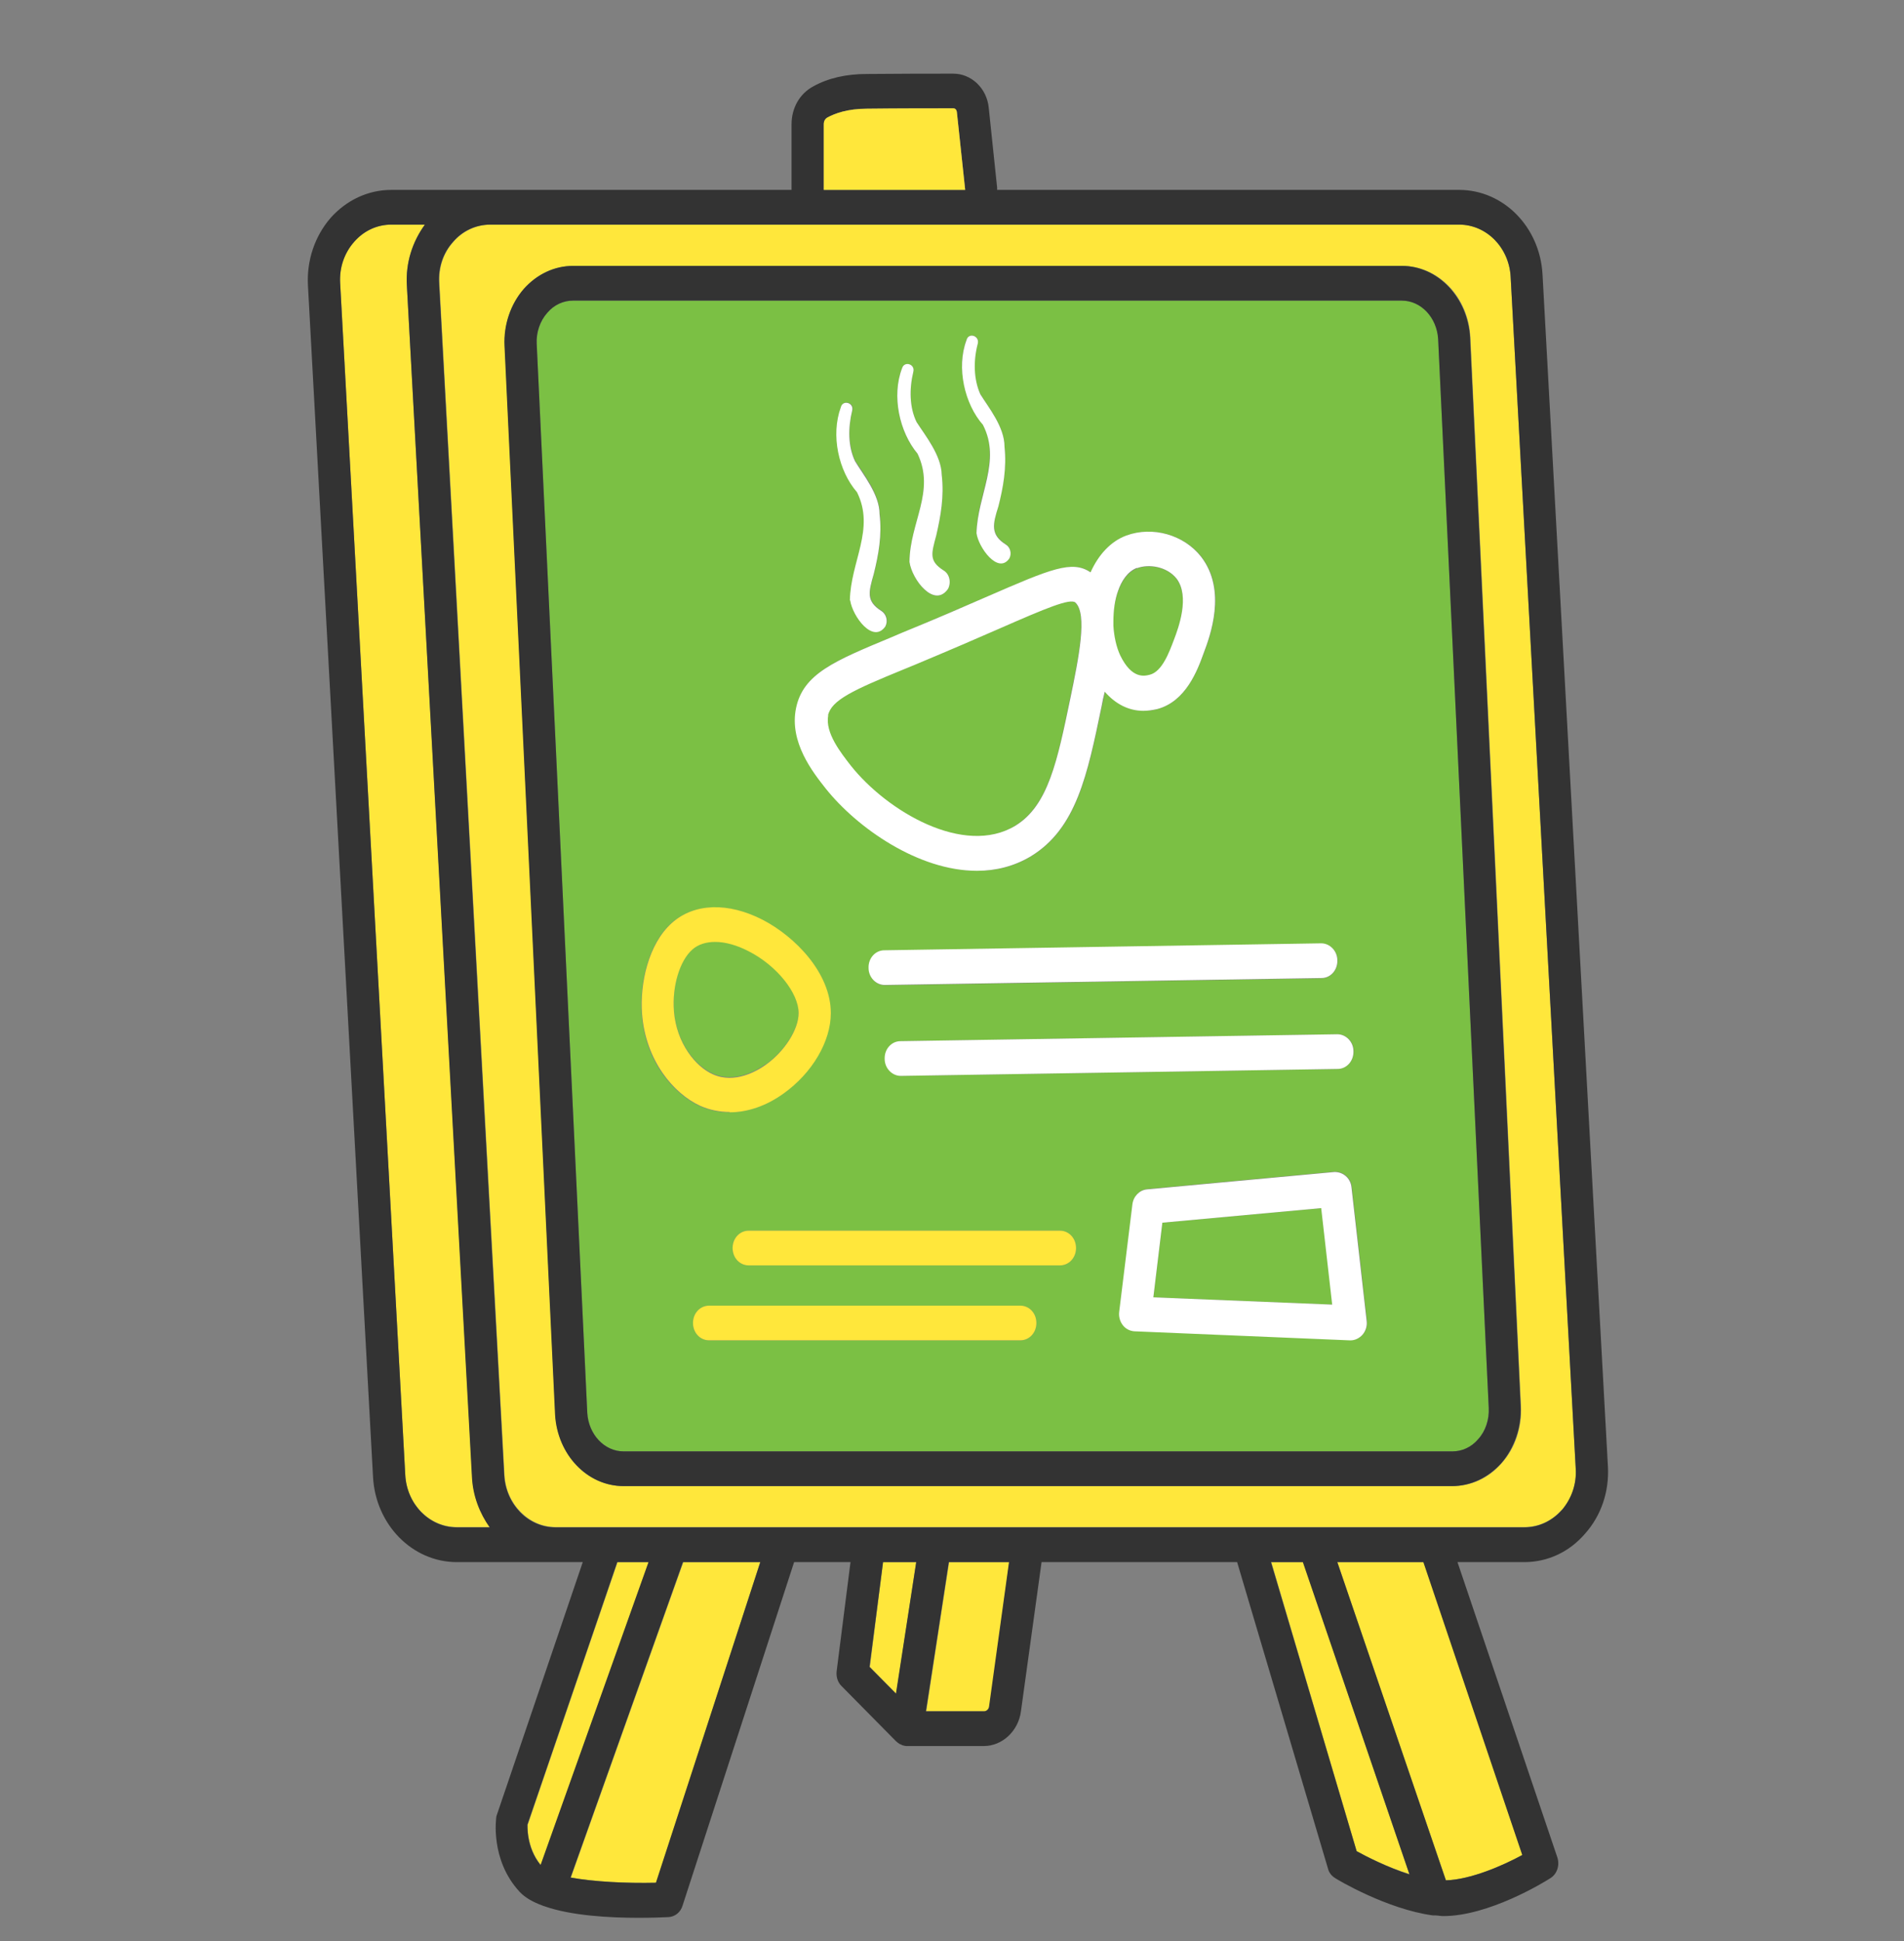
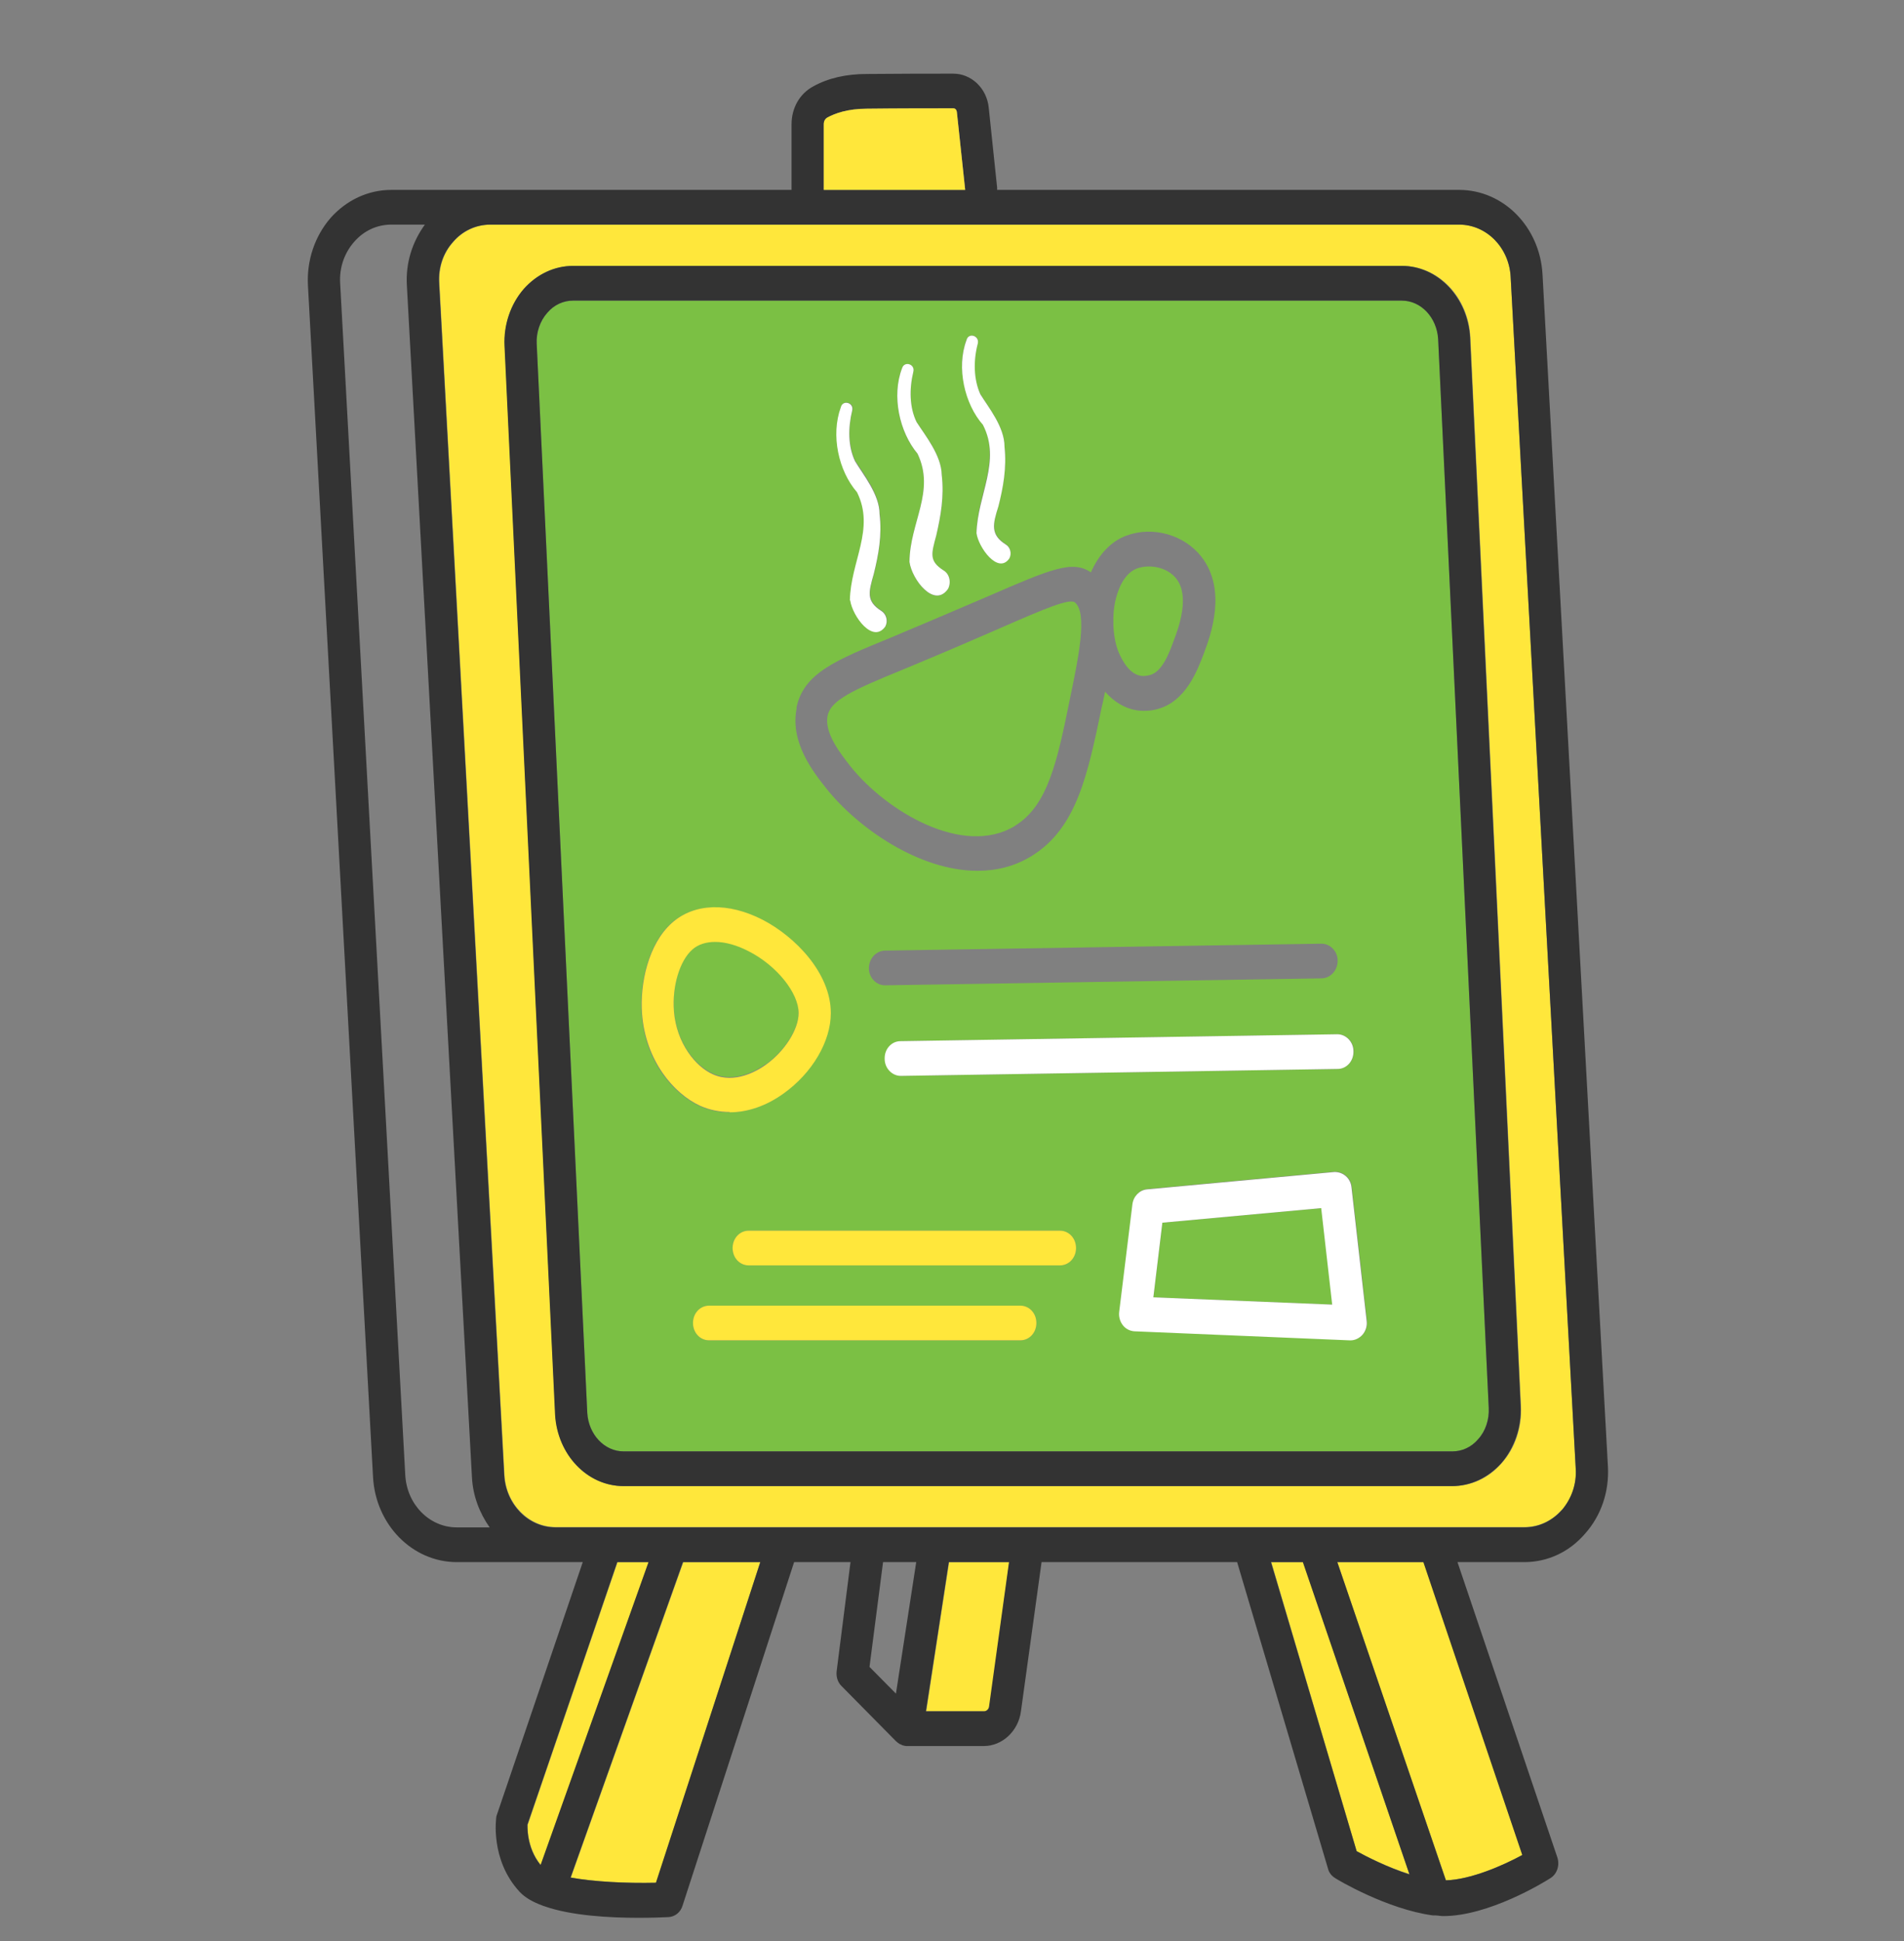
<svg xmlns="http://www.w3.org/2000/svg" width="52" height="53" viewBox="0 0 52 53" fill="none">
  <rect x="0" y="0" width="52" height="53" fill="#808080" stroke="none" />
  <g clip-path="url(#clip0_2608_14764)">
    <path d="M25.921 42.653L25.296 46.727H26.88C26.95 46.727 27.012 46.671 27.029 46.595L27.566 42.653H25.921Z" fill="#FFE73B" />
-     <path d="M24.117 42.653L23.756 45.514L24.477 46.244L25.023 42.653H24.117Z" fill="#FFE73B" />
    <path d="M38.873 42.653H36.523L39.489 51.342C40.157 51.323 41.037 50.944 41.583 50.65L38.882 42.643L38.873 42.653Z" fill="#FFE73B" />
    <path d="M38.495 51.181L35.591 42.653H34.72L37.051 50.546C37.315 50.688 37.879 50.982 38.495 51.172V51.181Z" fill="#FFE73B" />
    <path d="M17.72 42.653H16.866L14.412 49.826C14.412 49.826 14.368 50.432 14.772 50.925L17.72 42.653Z" fill="#FFE73B" />
    <path d="M20.765 42.653H18.662L15.591 51.266C16.216 51.38 17.096 51.428 17.923 51.408L20.765 42.653Z" fill="#FFE73B" />
    <path d="M42.656 41.231C42.92 40.928 43.061 40.521 43.035 40.104L41.257 7.554C41.213 6.758 40.597 6.133 39.858 6.133H13.399C13.012 6.133 12.643 6.303 12.379 6.607C12.106 6.91 11.974 7.317 12 7.734L13.778 40.274C13.822 41.07 14.438 41.696 15.177 41.696H41.636C42.031 41.696 42.392 41.525 42.656 41.222V41.231ZM41.011 39.952C40.659 40.36 40.175 40.578 39.664 40.578H17.033C16.039 40.578 15.221 39.725 15.168 38.626L13.787 9.44C13.76 8.862 13.945 8.293 14.315 7.886C14.666 7.478 15.15 7.26 15.661 7.26H38.292C39.286 7.26 40.104 8.113 40.157 9.212L41.539 38.398C41.565 38.976 41.38 39.545 41.011 39.952Z" fill="#FFE73B" />
    <path d="M31.746 33.385L31.5 35.423L36.392 35.622L36.093 32.987L31.746 33.385Z" fill="#7BC044" />
    <path d="M20.914 29.064C21.433 28.695 21.812 28.098 21.812 27.652C21.812 27.093 21.213 26.354 20.448 25.966C20.122 25.795 19.805 25.71 19.533 25.71C19.286 25.71 19.066 25.776 18.908 25.918C18.565 26.222 18.354 26.923 18.407 27.596C18.477 28.477 18.996 29.102 19.462 29.311C20.061 29.586 20.677 29.226 20.914 29.055V29.064Z" fill="#7BC044" />
    <path d="M38.284 8.208H15.653C15.389 8.208 15.133 8.322 14.949 8.54C14.746 8.767 14.649 9.08 14.658 9.392L16.04 38.578C16.075 39.166 16.506 39.63 17.034 39.63H39.665C39.929 39.63 40.184 39.516 40.369 39.298C40.571 39.071 40.668 38.758 40.659 38.446L39.278 9.26C39.243 8.672 38.812 8.208 38.284 8.208ZM36.973 28.704C36.973 28.97 36.779 29.178 36.541 29.188L24.61 29.377C24.372 29.377 24.17 29.169 24.17 28.913C24.17 28.647 24.364 28.439 24.601 28.43L36.533 28.24C36.77 28.24 36.973 28.448 36.973 28.704ZM36.093 25.767C36.33 25.767 36.533 25.975 36.533 26.231C36.533 26.496 36.339 26.705 36.102 26.714L24.17 26.904C23.932 26.904 23.73 26.695 23.73 26.44C23.73 26.174 23.924 25.966 24.161 25.956L36.093 25.767ZM26.396 9.279C26.458 9.07 26.766 9.165 26.704 9.374C26.581 9.847 26.581 10.35 26.774 10.757C27.003 11.136 27.434 11.657 27.434 12.188C27.496 12.766 27.399 13.296 27.267 13.818C27.118 14.31 27.056 14.595 27.47 14.86C27.593 14.936 27.637 15.106 27.566 15.239C27.259 15.684 26.722 14.936 26.669 14.547C26.686 13.495 27.346 12.586 26.845 11.581C26.352 11.013 26.115 10.018 26.396 9.269V9.279ZM24.636 10.056C24.698 9.847 24.997 9.942 24.944 10.151C24.83 10.624 24.839 11.127 25.032 11.525C25.27 11.885 25.71 12.425 25.719 12.965C25.789 13.552 25.701 14.083 25.569 14.623C25.437 15.116 25.367 15.315 25.763 15.571C25.93 15.665 25.991 15.893 25.895 16.073C25.525 16.632 24.909 15.836 24.839 15.343C24.848 14.263 25.551 13.42 25.059 12.387C24.566 11.809 24.346 10.814 24.636 10.056ZM22.973 11.108C23.035 10.899 23.334 10.994 23.281 11.202C23.158 11.676 23.167 12.178 23.36 12.586C23.598 12.955 24.02 13.486 24.029 14.026C24.091 14.604 24.003 15.135 23.871 15.665C23.73 16.158 23.66 16.405 24.073 16.67C24.214 16.755 24.267 16.945 24.188 17.096C23.844 17.58 23.29 16.822 23.229 16.386C23.246 15.324 23.924 14.434 23.422 13.429C22.921 12.851 22.701 11.875 22.982 11.108H22.973ZM21.75 19.333C21.944 18.385 22.797 18.035 24.355 17.4L24.645 17.276C25.622 16.869 26.379 16.537 26.986 16.281C28.71 15.533 29.291 15.287 29.793 15.628C30.012 15.135 30.347 14.775 30.769 14.623C31.491 14.358 32.344 14.604 32.811 15.201C33.523 16.12 33.057 17.362 32.881 17.835C32.705 18.3 32.388 19.153 31.614 19.361C31.482 19.399 31.359 19.409 31.236 19.409C30.831 19.409 30.479 19.219 30.18 18.887C30.153 19.02 30.127 19.162 30.092 19.295C29.705 21.162 29.405 22.621 28.165 23.379C27.698 23.663 27.206 23.777 26.695 23.777C25.103 23.777 23.431 22.611 22.569 21.531C22.217 21.086 21.566 20.271 21.759 19.333H21.75ZM17.527 27.681C17.465 26.857 17.694 25.776 18.345 25.198C18.952 24.668 19.876 24.63 20.818 25.113C21.724 25.577 22.692 26.572 22.683 27.662C22.683 28.439 22.173 29.301 21.39 29.86C20.914 30.201 20.404 30.372 19.92 30.372C19.639 30.372 19.366 30.315 19.111 30.201C18.389 29.87 17.615 28.97 17.527 27.69V27.681ZM27.866 36.598H19.366C19.119 36.598 18.926 36.389 18.926 36.124C18.926 35.859 19.119 35.65 19.366 35.65H27.866C28.112 35.65 28.305 35.859 28.305 36.124C28.305 36.389 28.112 36.598 27.866 36.598ZM28.948 34.551H20.448C20.202 34.551 20.008 34.342 20.008 34.077C20.008 33.812 20.202 33.603 20.448 33.603H28.948C29.194 33.603 29.388 33.812 29.388 34.077C29.388 34.342 29.194 34.551 28.948 34.551ZM37.219 36.437C37.14 36.531 37.017 36.588 36.893 36.588H36.876L30.989 36.342C30.866 36.342 30.752 36.276 30.672 36.171C30.593 36.067 30.558 35.934 30.576 35.802L30.936 32.874C30.963 32.656 31.13 32.485 31.332 32.466L36.445 31.992C36.682 31.983 36.893 32.154 36.92 32.409L37.333 36.058C37.351 36.2 37.307 36.332 37.219 36.437Z" fill="#7BC044" />
-     <path d="M11.112 7.791C11.077 7.185 11.261 6.607 11.605 6.133H10.69C10.302 6.133 9.933 6.303 9.669 6.607C9.396 6.91 9.264 7.317 9.29 7.734L11.068 40.274C11.112 41.07 11.728 41.696 12.476 41.696H13.382C13.1 41.317 12.924 40.843 12.898 40.322L11.112 7.791Z" fill="#FFE73B" />
    <path d="M30.408 17.096C30.425 17.39 30.478 17.674 30.593 17.902C30.909 18.556 31.253 18.47 31.402 18.433C31.745 18.347 31.939 17.817 32.062 17.475C32.185 17.153 32.502 16.291 32.132 15.808C31.877 15.476 31.384 15.4 31.05 15.523C30.777 15.628 30.619 15.912 30.54 16.139C30.443 16.395 30.399 16.698 30.408 16.992C30.408 17.03 30.408 17.068 30.408 17.106V17.096Z" fill="#7BC044" />
    <path d="M43.29 41.876C43.73 41.383 43.95 40.729 43.914 40.047L42.128 7.497C42.058 6.199 41.063 5.185 39.849 5.185H27.232C27.232 5.185 27.232 5.138 27.232 5.119L27.003 2.939C26.95 2.409 26.528 2.011 26.035 2.011C25.472 2.011 24.504 2.011 23.677 2.02C23.105 2.02 22.612 2.134 22.207 2.361C21.838 2.56 21.618 2.949 21.618 3.394V5.185H10.689C10.056 5.185 9.466 5.46 9.026 5.953C8.595 6.455 8.375 7.109 8.41 7.791L10.188 40.331C10.258 41.629 11.261 42.653 12.476 42.653H15.916L13.558 49.589C13.549 49.636 13.382 50.783 14.191 51.655C14.341 51.816 14.561 51.939 14.825 52.034C14.834 52.034 14.834 52.043 14.842 52.043C14.851 52.043 14.86 52.043 14.878 52.053C15.608 52.309 16.655 52.365 17.429 52.365C17.773 52.365 18.072 52.356 18.256 52.346C18.433 52.337 18.591 52.214 18.644 52.024L21.688 42.653H23.228L22.85 45.628C22.832 45.78 22.876 45.931 22.982 46.036L24.469 47.542C24.469 47.542 24.495 47.561 24.504 47.571C24.521 47.59 24.548 47.599 24.565 47.618C24.601 47.627 24.627 47.647 24.653 47.656C24.671 47.656 24.68 47.666 24.697 47.666C24.724 47.675 24.741 47.675 24.768 47.675H26.871C27.372 47.675 27.812 47.267 27.883 46.727L28.446 42.653H33.787L36.268 51.02C36.294 51.134 36.374 51.228 36.471 51.285C36.523 51.323 37.878 52.129 39.128 52.299H39.181C39.26 52.299 39.339 52.318 39.418 52.318C40.659 52.318 42.163 51.399 42.339 51.285C42.524 51.172 42.603 50.935 42.533 50.717L39.805 42.653H41.627C42.269 42.653 42.858 42.378 43.29 41.876ZM22.498 5.166V3.394C22.498 3.309 22.533 3.243 22.603 3.205C22.797 3.1 23.14 2.968 23.686 2.968C24.504 2.958 25.472 2.958 26.035 2.958C26.088 2.958 26.123 2.996 26.132 3.053L26.36 5.185H22.498V5.166ZM12.476 41.705C11.728 41.705 11.112 41.08 11.068 40.274L9.29 7.734C9.264 7.308 9.405 6.91 9.669 6.607C9.941 6.294 10.302 6.133 10.689 6.133H11.604C11.261 6.607 11.076 7.175 11.112 7.791L12.889 40.331C12.915 40.852 13.1 41.317 13.373 41.705H12.476ZM14.763 50.925C14.358 50.432 14.411 49.826 14.402 49.826L16.857 42.653H17.711L14.763 50.925ZM17.913 51.408C17.095 51.427 16.206 51.38 15.582 51.266L18.652 42.653H20.764L17.913 51.408ZM24.469 46.244L23.747 45.514L24.117 42.653H25.023L24.469 46.244ZM27.012 46.595C27.003 46.67 26.941 46.727 26.871 46.727H25.287L25.912 42.653H27.557L27.012 46.595ZM37.051 50.546L34.711 42.653H35.582L38.494 51.181C37.878 50.982 37.306 50.688 37.051 50.546ZM41.574 50.65C41.037 50.944 40.157 51.323 39.489 51.342L36.523 42.653H38.873L41.574 50.65ZM15.168 41.705C14.429 41.705 13.813 41.08 13.769 40.274L11.992 7.734C11.965 7.308 12.097 6.91 12.37 6.607C12.634 6.294 13.004 6.133 13.391 6.133H39.849C40.597 6.133 41.213 6.758 41.257 7.554L43.035 40.104C43.061 40.521 42.92 40.919 42.656 41.231C42.383 41.535 42.023 41.705 41.627 41.705H15.168Z" fill="#333333" />
    <path d="M26.36 5.185H22.498V3.394C22.498 3.309 22.533 3.243 22.603 3.205C22.797 3.101 23.14 2.968 23.685 2.968C24.504 2.958 25.472 2.958 26.035 2.958C26.088 2.958 26.123 2.996 26.132 3.053L26.36 5.185Z" fill="#FFE73B" />
    <path d="M38.283 7.26H15.652C15.142 7.26 14.666 7.488 14.306 7.886C13.945 8.303 13.751 8.871 13.778 9.44L15.159 38.625C15.221 39.715 16.039 40.577 17.025 40.577H39.656C40.166 40.577 40.641 40.35 41.002 39.952C41.363 39.535 41.556 38.967 41.53 38.398L40.148 9.212C40.087 8.123 39.269 7.26 38.283 7.26ZM40.368 39.298C40.184 39.516 39.928 39.63 39.664 39.63H17.033C16.506 39.63 16.074 39.166 16.039 38.578L14.658 9.392C14.64 9.08 14.746 8.767 14.948 8.54C15.133 8.322 15.388 8.208 15.652 8.208H38.283C38.811 8.208 39.242 8.672 39.277 9.26L40.659 38.445C40.676 38.758 40.571 39.08 40.368 39.298Z" fill="#333333" />
    <path d="M19.928 30.372C20.412 30.372 20.923 30.201 21.398 29.86C22.181 29.301 22.691 28.439 22.691 27.662C22.691 26.572 21.723 25.577 20.826 25.113C19.884 24.63 18.96 24.658 18.353 25.198C17.702 25.776 17.473 26.866 17.535 27.681C17.632 28.96 18.397 29.86 19.119 30.192C19.374 30.306 19.647 30.363 19.928 30.363V30.372ZM18.406 27.605C18.353 26.932 18.564 26.231 18.908 25.928C19.066 25.786 19.286 25.719 19.532 25.719C19.805 25.719 20.122 25.805 20.448 25.975C21.213 26.364 21.811 27.112 21.811 27.662C21.811 28.107 21.433 28.704 20.914 29.074C20.676 29.244 20.06 29.604 19.462 29.33C18.996 29.121 18.477 28.486 18.406 27.614V27.605Z" fill="#FFE73B" />
    <path d="M36.435 32.002L31.323 32.476C31.121 32.495 30.954 32.665 30.927 32.883L30.567 35.811C30.549 35.944 30.584 36.077 30.663 36.181C30.742 36.285 30.857 36.342 30.98 36.351L36.867 36.598H36.884C37.007 36.598 37.122 36.541 37.21 36.446C37.298 36.342 37.342 36.209 37.324 36.067L36.91 32.419C36.884 32.163 36.673 31.992 36.435 32.002ZM31.499 35.423L31.745 33.385L36.083 32.987L36.383 35.622L31.49 35.423H31.499Z" fill="white" />
-     <path d="M23.721 26.43C23.721 26.686 23.923 26.894 24.161 26.894L36.092 26.705C36.339 26.705 36.532 26.487 36.524 26.222C36.524 25.966 36.321 25.757 36.084 25.757L24.152 25.947C23.906 25.947 23.712 26.165 23.721 26.43Z" fill="white" />
    <path d="M36.524 28.24L24.592 28.429C24.346 28.429 24.152 28.647 24.161 28.913C24.161 29.168 24.363 29.377 24.601 29.377L36.532 29.187C36.779 29.187 36.972 28.969 36.964 28.704C36.964 28.448 36.761 28.24 36.524 28.24Z" fill="white" />
    <path d="M28.948 33.603H20.448C20.201 33.603 20.008 33.812 20.008 34.077C20.008 34.343 20.201 34.551 20.448 34.551H28.948C29.194 34.551 29.388 34.343 29.388 34.077C29.388 33.812 29.194 33.603 28.948 33.603Z" fill="#FFE73B" />
    <path d="M27.866 35.65H19.366C19.119 35.65 18.926 35.858 18.926 36.124C18.926 36.389 19.119 36.597 19.366 36.597H27.866C28.112 36.597 28.305 36.389 28.305 36.124C28.305 35.858 28.112 35.65 27.866 35.65Z" fill="#FFE73B" />
    <path d="M27.724 22.545C28.622 21.995 28.877 20.773 29.22 19.086C29.458 17.939 29.704 16.755 29.361 16.452C29.22 16.329 28.543 16.613 27.311 17.153C26.704 17.418 25.938 17.75 24.961 18.157L24.662 18.281C23.298 18.84 22.691 19.114 22.603 19.541C22.506 20.015 22.955 20.574 23.219 20.915C24.205 22.156 26.308 23.407 27.715 22.554L27.724 22.545Z" fill="#7BC044" />
    <path d="M26.669 14.557C26.721 14.945 27.258 15.694 27.566 15.248C27.637 15.116 27.593 14.945 27.47 14.869C27.047 14.604 27.109 14.32 27.267 13.827C27.399 13.306 27.496 12.775 27.434 12.197C27.434 11.657 27.003 11.136 26.774 10.766C26.59 10.359 26.581 9.847 26.704 9.383C26.757 9.165 26.449 9.07 26.396 9.288C26.114 10.037 26.343 11.032 26.845 11.6C27.355 12.595 26.695 13.514 26.669 14.566V14.557Z" fill="white" />
    <path d="M24.839 15.343C24.909 15.836 25.525 16.622 25.895 16.073C25.983 15.893 25.93 15.665 25.763 15.571C25.367 15.315 25.437 15.116 25.569 14.623C25.692 14.092 25.789 13.552 25.719 12.965C25.71 12.434 25.27 11.894 25.032 11.524C24.839 11.127 24.83 10.624 24.944 10.15C24.997 9.942 24.698 9.847 24.636 10.056C24.346 10.814 24.566 11.799 25.059 12.387C25.552 13.42 24.848 14.263 24.839 15.343Z" fill="white" />
    <path d="M23.22 16.395C23.282 16.822 23.836 17.589 24.179 17.106C24.258 16.954 24.205 16.765 24.065 16.679C23.651 16.414 23.721 16.168 23.862 15.675C23.994 15.144 24.091 14.614 24.021 14.036C24.021 13.505 23.581 12.974 23.352 12.595C23.158 12.188 23.158 11.686 23.273 11.212C23.326 10.994 23.017 10.909 22.965 11.117C22.683 11.885 22.903 12.861 23.405 13.439C23.906 14.443 23.229 15.334 23.211 16.395H23.22Z" fill="white" />
-     <path d="M26.686 23.777C27.197 23.777 27.698 23.654 28.156 23.379C29.396 22.621 29.696 21.162 30.083 19.295C30.109 19.153 30.136 19.02 30.171 18.887C30.47 19.229 30.831 19.409 31.227 19.409C31.35 19.409 31.473 19.39 31.605 19.361C32.388 19.153 32.705 18.3 32.872 17.836C33.048 17.371 33.514 16.12 32.802 15.201C32.335 14.604 31.482 14.358 30.76 14.623C30.347 14.775 30.004 15.135 29.784 15.628C29.282 15.287 28.701 15.533 26.977 16.282C26.37 16.547 25.613 16.878 24.636 17.276L24.346 17.4C22.797 18.044 21.935 18.395 21.741 19.333C21.548 20.261 22.199 21.086 22.551 21.531C23.413 22.611 25.085 23.777 26.677 23.777H26.686ZM22.612 19.541C22.7 19.115 23.308 18.84 24.671 18.281L24.971 18.158C25.947 17.75 26.713 17.419 27.32 17.153C28.552 16.613 29.229 16.329 29.37 16.452C29.704 16.765 29.467 17.94 29.229 19.086C28.877 20.773 28.631 21.995 27.733 22.545C26.326 23.398 24.223 22.147 23.237 20.906C22.973 20.565 22.524 20.006 22.621 19.532L22.612 19.541ZM31.051 15.514C31.376 15.391 31.869 15.467 32.133 15.798C32.502 16.282 32.186 17.144 32.062 17.466C31.93 17.817 31.737 18.338 31.403 18.423C31.253 18.461 30.91 18.546 30.593 17.892C30.488 17.665 30.426 17.381 30.408 17.087C30.408 17.049 30.408 17.011 30.408 16.973C30.408 16.68 30.444 16.376 30.54 16.12C30.619 15.893 30.778 15.609 31.051 15.505V15.514Z" fill="white" />
  </g>
  <defs>
    <clipPath id="clip0_2608_14764">
      <rect width="52" height="52" fill="white" transform="translate(0 0.365)" />
    </clipPath>
  </defs>
</svg>